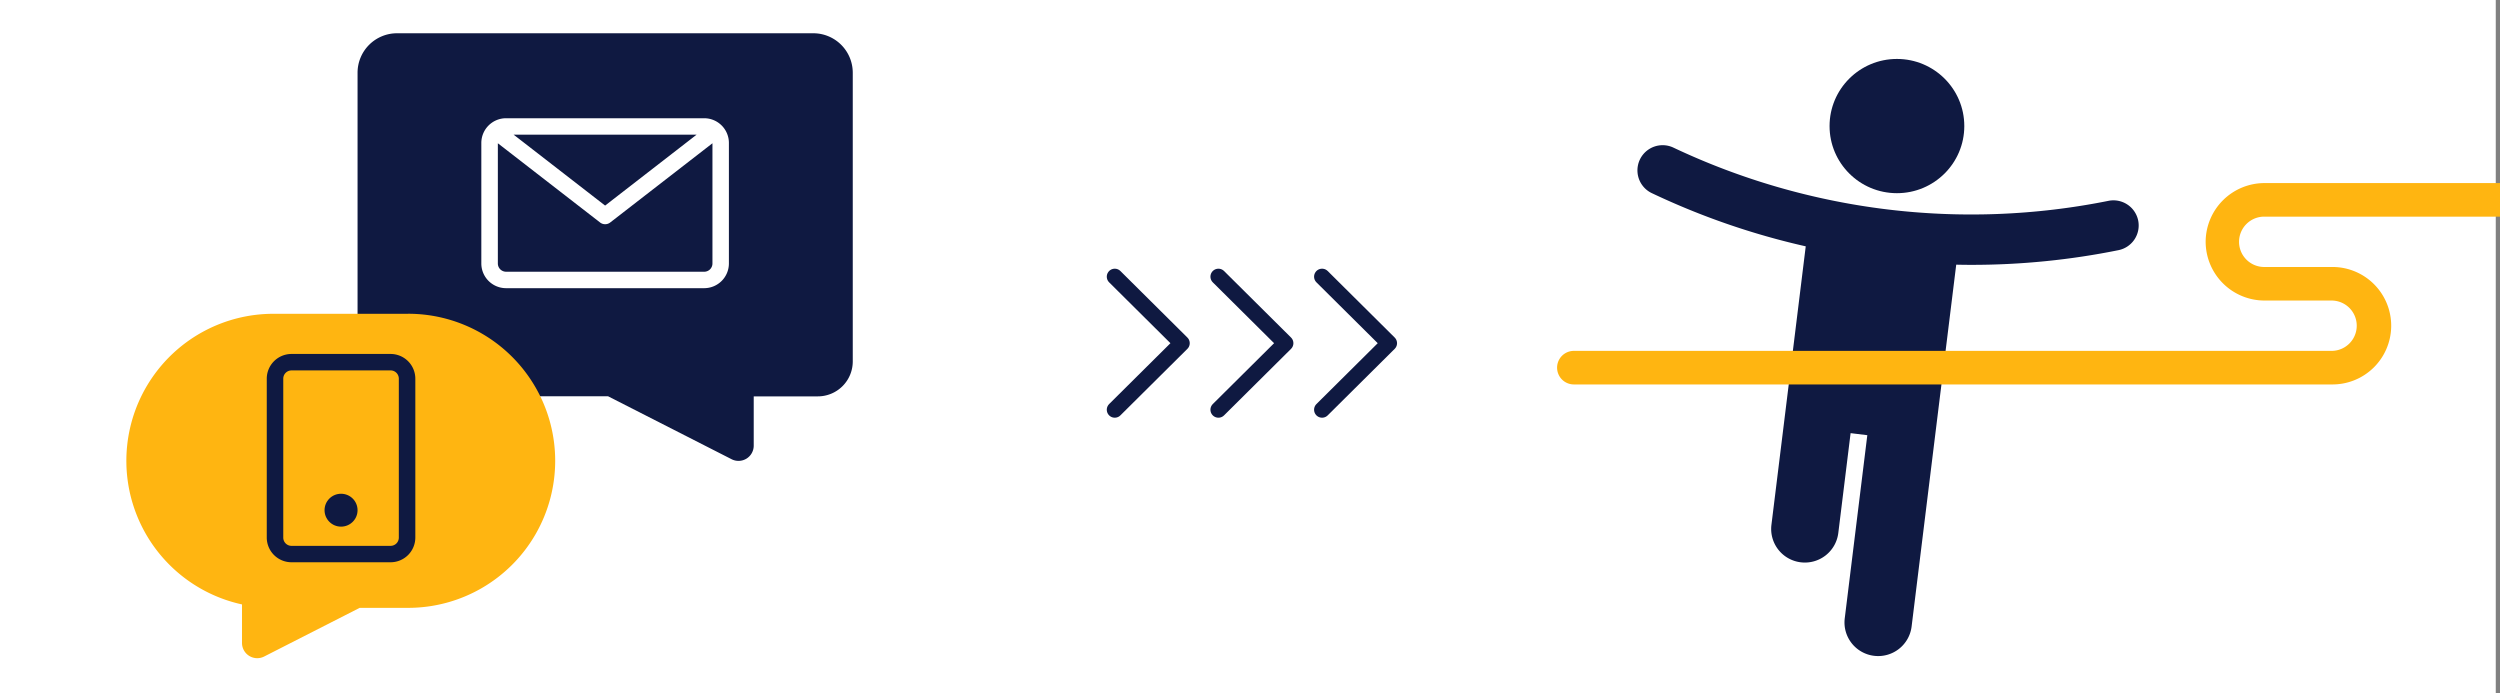
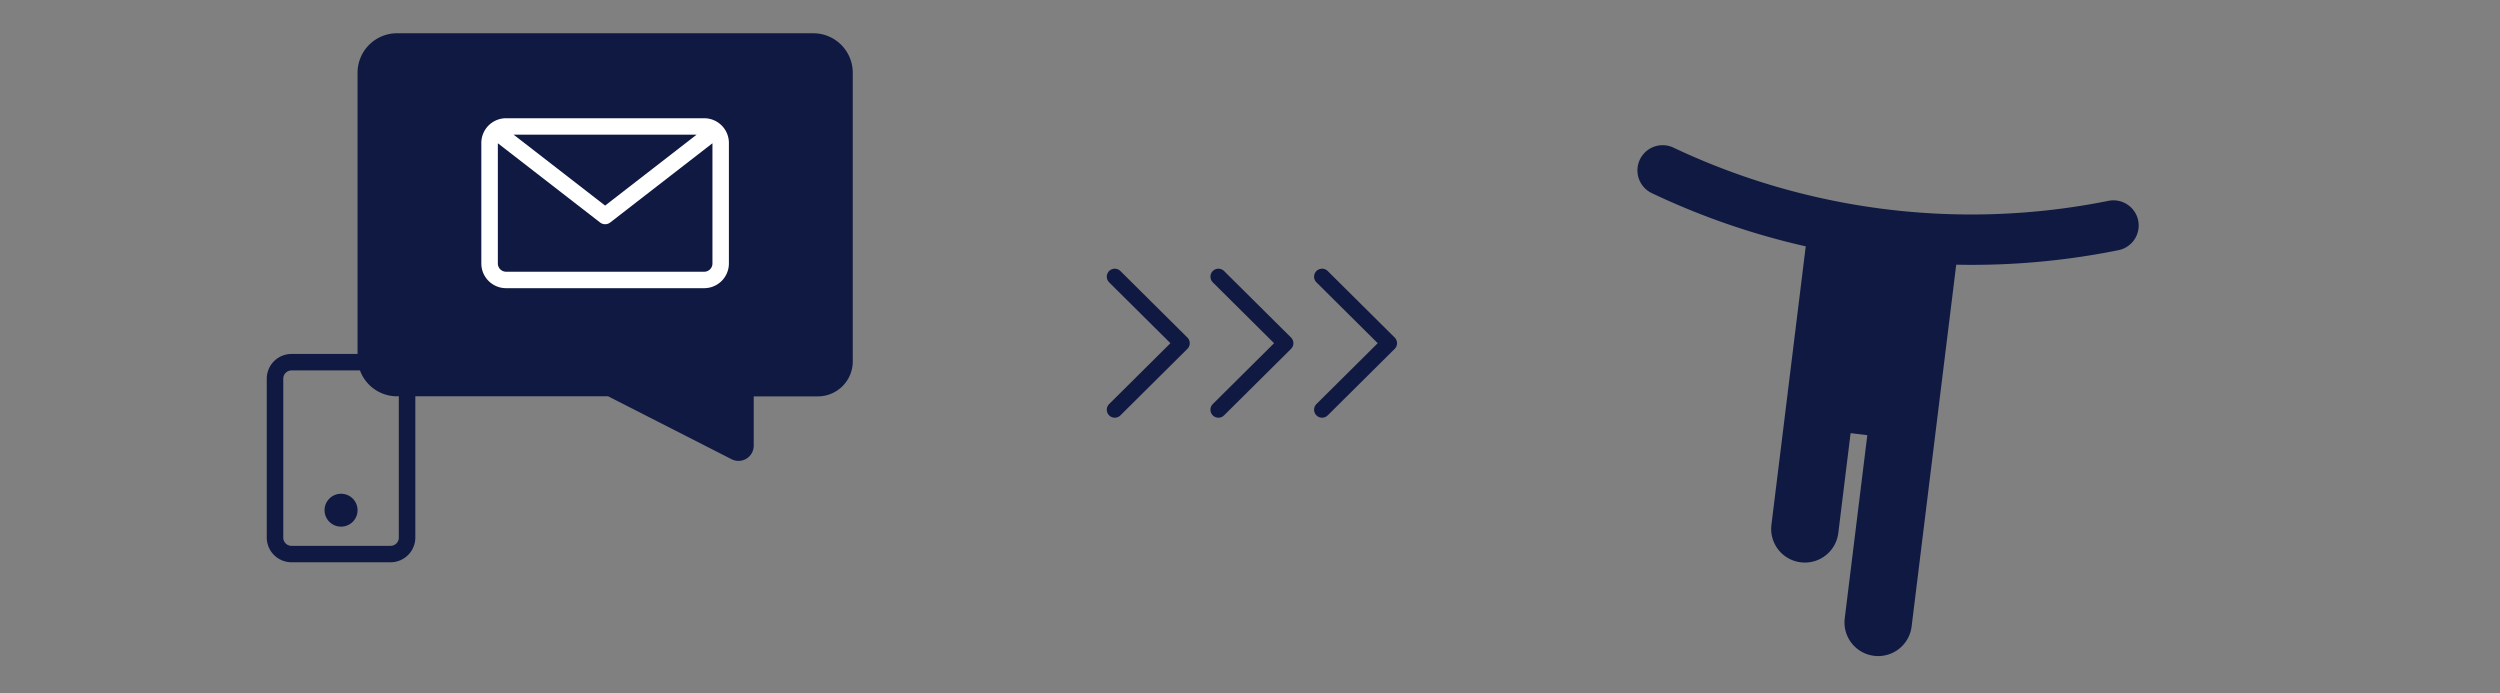
<svg xmlns="http://www.w3.org/2000/svg" width="440" height="122" viewBox="0 0 440 122">
  <rect x="0" y="0" width="440" height="122" fill="#808080" stroke="none" />
  <g id="グループ_1556" data-name="グループ 1556" transform="translate(0.14 0.246)">
-     <rect id="長方形_293" data-name="長方形 293" width="439.254" height="122" transform="translate(-0.14 -0.246)" fill="#fff" />
    <g id="グループ_253" data-name="グループ 253" transform="translate(22.1 5.609)">
      <path id="パス_51" data-name="パス 51" d="M120.684,3.347H47.408a6.948,6.948,0,0,0-6.939,6.914V60.326a6.948,6.948,0,0,0,6.939,6.914H84.566l21.719,11.067a2.677,2.677,0,0,0,3.909-2.354v-8.7h11.271a6.149,6.149,0,0,0,6.16-6.137V10.261A6.948,6.948,0,0,0,120.684,3.347Z" transform="translate(0.221 -3.347)" fill="#0f1941" />
-       <path id="パス_52" data-name="パス 52" d="M63.85,35.271H40.241a25.873,25.873,0,0,0-5.629,51.15v6.809a2.682,2.682,0,0,0,3.909,2.356l16.8-8.561h8.531a25.88,25.88,0,1,0,0-51.761Z" transform="translate(-14.259 14.102)" fill="#ffb511" />
      <path id="パス_53" data-name="パス 53" d="M93.715,13.016H58.861A4.352,4.352,0,0,0,54.5,17.358V38.583a4.352,4.352,0,0,0,4.358,4.342H93.715a4.352,4.352,0,0,0,4.358-4.342V17.362A4.351,4.351,0,0,0,93.715,13.016Zm-1.329,2.892-16.1,12.479-16.1-12.479Zm1.329,24.121H58.861a1.45,1.45,0,0,1-1.453-1.448V17.421L75.4,31.363a1.456,1.456,0,0,0,1.784,0L95.177,17.421V38.583a1.45,1.45,0,0,1-1.453,1.448h-.009Z" transform="translate(7.974 1.939)" fill="#fff" />
      <g id="グループ_252" data-name="グループ 252" transform="translate(24.71 56.442)">
        <path id="パス_54" data-name="パス 54" d="M51.966,76.5H34.534a4.355,4.355,0,0,1-4.358-4.342V44.181a4.356,4.356,0,0,1,4.358-4.342H51.966a4.355,4.355,0,0,1,4.358,4.342V72.162A4.355,4.355,0,0,1,51.966,76.5ZM34.534,42.736a1.45,1.45,0,0,0-1.453,1.448h0v27.98a1.45,1.45,0,0,0,1.453,1.448H51.966a1.45,1.45,0,0,0,1.453-1.448h0V44.181a1.454,1.454,0,0,0-1.453-1.448Z" transform="translate(-30.176 -39.839)" fill="#0f1941" />
      </g>
      <ellipse id="楕円形_16" data-name="楕円形 16" cx="2.905" cy="2.894" rx="2.905" ry="2.894" transform="translate(34.88 81.046)" fill="#0f1941" />
    </g>
    <g id="グループ_256" data-name="グループ 256" transform="translate(273.897 10.128)">
      <g id="グループ_254" data-name="グループ 254" transform="translate(14.203)">
-         <ellipse id="楕円形_17" data-name="楕円形 17" cx="11.857" cy="11.813" rx="11.857" ry="11.813" transform="translate(33.763)" fill="#0f1941" />
        <path id="パス_55" data-name="パス 55" d="M272.826,29.326a4.445,4.445,0,0,0-5.241-3.458,122.6,122.6,0,0,1-76.543-9.362,4.433,4.433,0,0,0-3.827,8,129.956,129.956,0,0,0,27.1,9.368L210.458,65.2h0L208.275,82.9a5.913,5.913,0,0,0,5.162,6.583h0a5.926,5.926,0,0,0,6.607-5.143l2.166-17.588,2.942.359-3.974,32.246a5.914,5.914,0,0,0,5.162,6.583h0a5.925,5.925,0,0,0,6.606-5.143l3.988-32.371h0L240.8,37.1c.907.02,1.815.032,2.723.032a130.074,130.074,0,0,0,25.834-2.586A4.431,4.431,0,0,0,272.826,29.326Z" transform="translate(-184.745 -0.892)" fill="#0f1941" />
      </g>
      <g id="グループ_255" data-name="グループ 255" transform="translate(0 21.848)">
-         <path id="パス_56" data-name="パス 56" d="M289.754,30.729a10.368,10.368,0,0,0,10.375,10.338h11.786a4.43,4.43,0,1,1,0,8.86H178.56a2.953,2.953,0,1,0,0,5.907H311.915a10.337,10.337,0,1,0,.286-20.672c-.1,0-.191,0-.286,0H300.129a4.431,4.431,0,1,1,0-8.861h41.43V20.394h-41.43A10.366,10.366,0,0,0,289.754,30.729Z" transform="translate(-175.596 -20.394)" fill="#ffb511" />
-       </g>
+         </g>
    </g>
    <g id="グループ_257" data-name="グループ 257" transform="translate(196.058 48.448)">
      <path id="パス_57" data-name="パス 57" d="M125.884,31.044l11.791,11.709L125.884,54.461h0" transform="translate(-125.884 -31.044)" fill="none" stroke="#0f1941" stroke-linecap="round" stroke-linejoin="round" stroke-width="2.81" />
      <path id="パス_58" data-name="パス 58" d="M137.635,31.044l11.791,11.709L137.635,54.461h0" transform="translate(-119.392 -31.044)" fill="none" stroke="#0f1941" stroke-linecap="round" stroke-linejoin="round" stroke-width="2.81" />
      <path id="パス_59" data-name="パス 59" d="M149.385,31.044l11.792,11.709L149.385,54.461h0" transform="translate(-112.901 -31.044)" fill="none" stroke="#0f1941" stroke-linecap="round" stroke-linejoin="round" stroke-width="2.81" />
    </g>
  </g>
</svg>